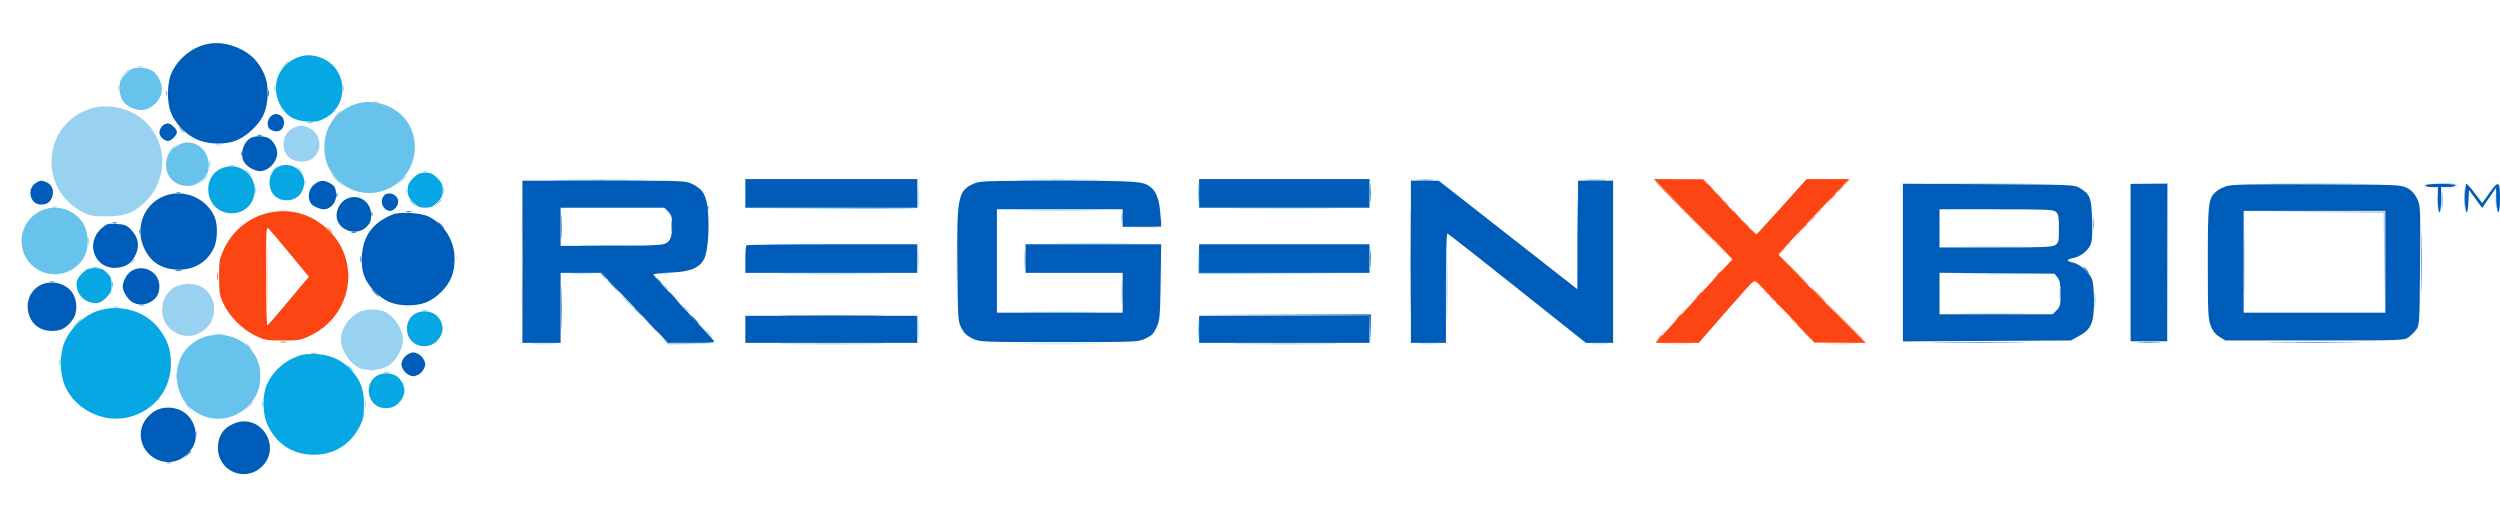
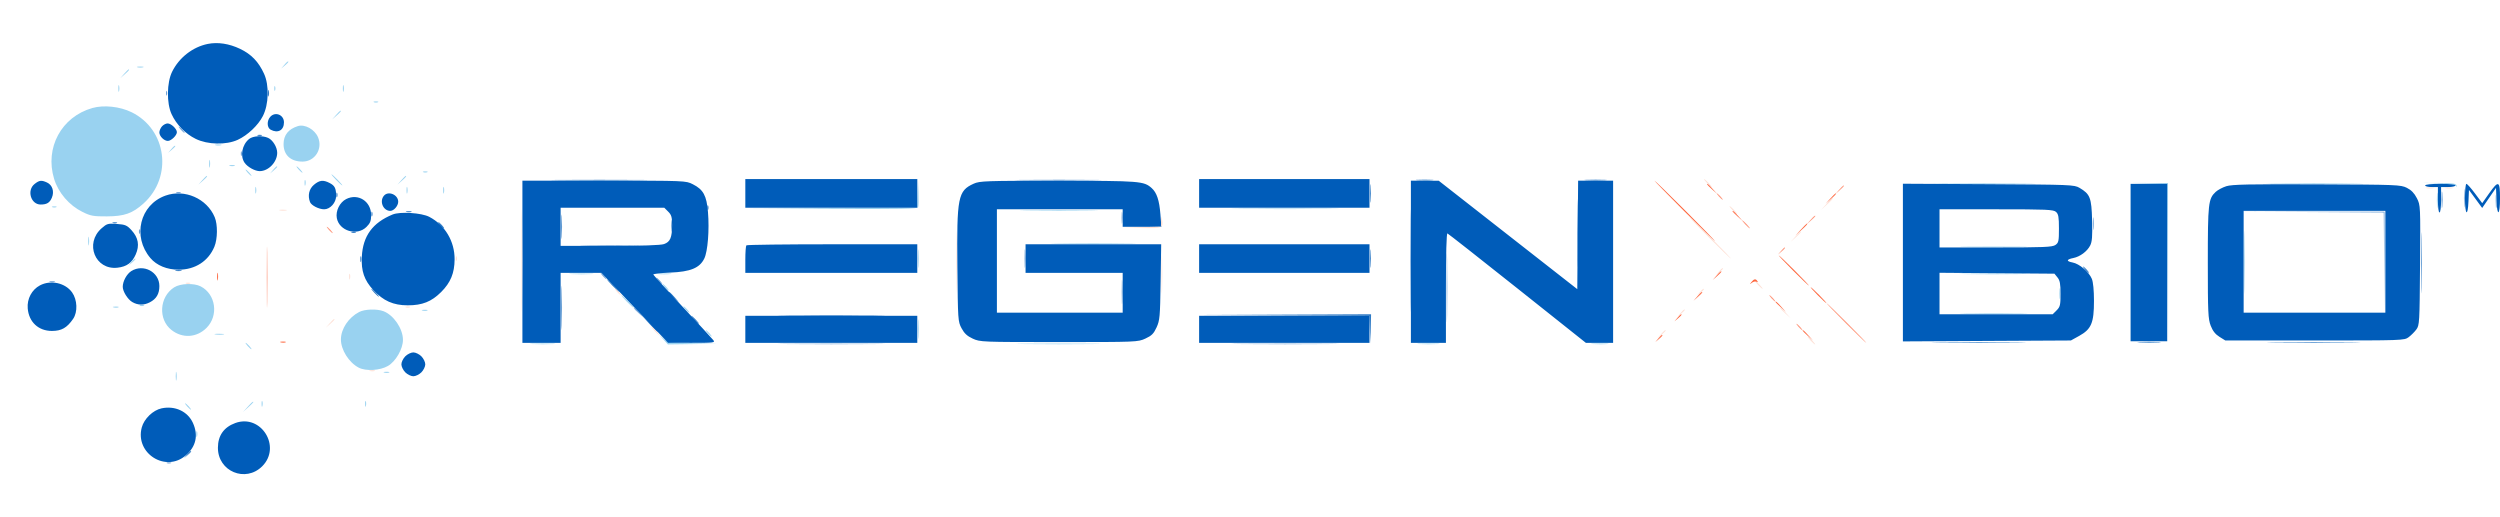
<svg xmlns="http://www.w3.org/2000/svg" width="464" height="96" viewBox="0 0 464 96" fill="none">
  <rect width="464" height="96" fill="white" />
  <path fill-rule="evenodd" clip-rule="evenodd" d="M52.749 12.063L52.187 12.727L52.851 12.165C53.217 11.856 53.516 11.557 53.516 11.501C53.516 11.265 53.278 11.439 52.749 12.063ZM25.515 12.488C25.8 12.562 26.265 12.562 26.55 12.488C26.834 12.414 26.601 12.353 26.032 12.353C25.464 12.353 25.231 12.414 25.515 12.488ZM23.055 13.686L22.338 14.498L23.151 13.782C23.911 13.114 24.099 12.875 23.867 12.875C23.815 12.875 23.449 13.24 23.055 13.686ZM21.964 16.416C21.964 16.984 22.025 17.216 22.099 16.933C22.173 16.649 22.173 16.183 22.099 15.9C22.025 15.616 21.964 15.848 21.964 16.416ZM63.633 16.416C63.633 16.984 63.694 17.216 63.768 16.933C63.842 16.649 63.842 16.183 63.768 15.9C63.694 15.616 63.633 15.848 63.633 16.416ZM50.903 16.416C50.903 16.822 50.97 16.988 51.052 16.785C51.134 16.582 51.134 16.25 51.052 16.047C50.97 15.844 50.903 16.01 50.903 16.416ZM69.401 18.972C69.604 19.054 69.937 19.054 70.14 18.972C70.343 18.891 70.177 18.824 69.77 18.824C69.364 18.824 69.198 18.891 69.401 18.972ZM17.146 20.047C11.402 21.674 8.287 27.43 10.038 33.186C10.829 35.787 12.838 38.123 15.338 39.349C16.828 40.08 17.338 40.172 19.826 40.161C23.073 40.148 24.588 39.614 26.642 37.761C32.105 32.832 30.957 24.041 24.433 20.833C22.259 19.765 19.279 19.443 17.146 20.047ZM62.36 21.359L61.643 22.171L62.456 21.456C63.215 20.787 63.404 20.548 63.172 20.548C63.119 20.548 62.754 20.913 62.36 21.359ZM55.289 23.404C53.523 23.956 52.63 25.078 52.63 26.745C52.63 28.774 53.95 29.992 56.15 29.992C58.433 29.992 59.937 27.651 59.037 25.5C58.419 24.024 56.587 22.998 55.289 23.404ZM39.996 26.949C40.281 27.023 40.746 27.023 41.03 26.949C41.315 26.875 41.082 26.814 40.513 26.814C39.944 26.814 39.712 26.875 39.996 26.949ZM31.767 27.704L31.204 28.368L31.869 27.806C32.235 27.497 32.534 27.198 32.534 27.142C32.534 26.906 32.296 27.081 31.767 27.704ZM38.815 30.434C38.818 31.084 38.878 31.314 38.949 30.947C39.02 30.58 39.017 30.049 38.943 29.767C38.869 29.485 38.811 29.785 38.815 30.434ZM42.661 30.786C42.949 30.861 43.348 30.856 43.548 30.775C43.748 30.695 43.513 30.634 43.025 30.639C42.538 30.645 42.374 30.711 42.661 30.786ZM50.681 31.541L50.118 32.205L50.783 31.643C51.149 31.334 51.448 31.035 51.448 30.979C51.448 30.743 51.21 30.917 50.681 31.541ZM55.437 31.467C55.731 31.792 56.039 32.057 56.12 32.057C56.201 32.057 56.027 31.792 55.733 31.467C55.439 31.142 55.131 30.877 55.05 30.877C54.969 30.877 55.143 31.142 55.437 31.467ZM45.98 32.057C46.275 32.382 46.582 32.648 46.663 32.648C46.744 32.648 46.57 32.382 46.276 32.057C45.982 31.733 45.675 31.467 45.593 31.467C45.512 31.467 45.686 31.733 45.98 32.057ZM78.562 31.958C78.765 32.04 79.098 32.04 79.301 31.958C79.504 31.876 79.338 31.809 78.931 31.809C78.525 31.809 78.359 31.876 78.562 31.958ZM62.382 33.386C62.934 33.954 63.451 34.418 63.532 34.418C63.614 34.418 63.229 33.954 62.678 33.386C62.126 32.817 61.609 32.352 61.527 32.352C61.446 32.352 61.831 32.817 62.382 33.386ZM37.535 33.459L36.819 34.271L37.632 33.555C38.391 32.887 38.58 32.648 38.348 32.648C38.295 32.648 37.93 33.013 37.535 33.459ZM74.476 33.459L73.76 34.271L74.572 33.555C75.332 32.887 75.521 32.648 75.289 32.648C75.236 32.648 74.87 33.013 74.476 33.459ZM56.529 33.976C56.535 34.463 56.601 34.626 56.676 34.339C56.751 34.052 56.746 33.653 56.665 33.454C56.584 33.254 56.523 33.489 56.529 33.976ZM170.309 35.818L170.249 38.545L154.216 38.624L138.184 38.703L154.225 38.774C167.372 38.832 170.294 38.774 170.418 38.452C170.501 38.235 170.524 36.94 170.469 35.574L170.369 33.09L170.309 35.818ZM360.64 34.049C364.825 34.096 371.675 34.096 375.86 34.049C380.045 34.003 376.621 33.965 368.25 33.965C359.879 33.965 356.455 34.003 360.64 34.049ZM398.834 34.044L402.23 34.142L402.311 48.889L402.391 63.635L402.387 48.806L402.383 33.976L398.91 33.961L395.437 33.946L398.834 34.044ZM422.237 34.049C426.167 34.096 432.683 34.096 436.717 34.049C440.751 34.003 437.536 33.965 429.571 33.965C421.607 33.965 418.306 34.003 422.237 34.049ZM452.612 34.043C454.472 34.108 455.651 34.278 455.811 34.504C455.993 34.759 456.031 34.734 455.945 34.418C455.849 34.062 455.222 33.972 452.746 33.958L449.667 33.941L452.612 34.043ZM47.379 35.304C47.379 35.872 47.44 36.104 47.514 35.82C47.588 35.536 47.588 35.072 47.514 34.787C47.44 34.503 47.379 34.736 47.379 35.304ZM75.454 35.304C75.454 35.872 75.515 36.104 75.589 35.82C75.663 35.536 75.663 35.072 75.589 34.787C75.515 34.503 75.454 34.736 75.454 35.304ZM82.251 35.304C82.251 35.872 82.312 36.104 82.386 35.82C82.46 35.536 82.46 35.072 82.386 34.787C82.312 34.503 82.251 34.736 82.251 35.304ZM452.28 37.222C452.281 38.52 452.333 39.015 452.396 38.321C452.458 37.627 452.457 36.565 452.394 35.96C452.33 35.356 452.279 35.923 452.28 37.222ZM9.705 38.45C9.908 38.532 10.241 38.532 10.444 38.45C10.647 38.369 10.481 38.302 10.074 38.302C9.668 38.302 9.502 38.369 9.705 38.45ZM230.462 38.771C234.891 38.817 242.138 38.817 246.568 38.771C250.997 38.725 247.373 38.688 238.515 38.688C229.656 38.688 226.032 38.725 230.462 38.771ZM190.714 39.066C193.924 39.114 199.177 39.114 202.387 39.066C205.597 39.018 202.97 38.98 196.55 38.98C190.13 38.98 187.504 39.018 190.714 39.066ZM416.552 48.732C416.553 53.926 416.593 56.009 416.642 53.361C416.691 50.713 416.691 46.464 416.642 43.917C416.592 41.371 416.552 43.538 416.552 48.732ZM16.361 44.748C16.361 45.478 16.418 45.777 16.489 45.412C16.559 45.047 16.559 44.449 16.489 44.084C16.418 43.718 16.361 44.017 16.361 44.748ZM196.644 45.264C200.19 45.311 205.909 45.311 209.352 45.264C212.795 45.217 209.893 45.178 202.904 45.178C195.915 45.178 193.098 45.217 196.644 45.264ZM170.355 47.994C170.355 49.536 170.405 50.167 170.466 49.396C170.527 48.625 170.527 47.363 170.466 46.592C170.405 45.821 170.355 46.452 170.355 47.994ZM364.925 45.854C367.729 45.902 372.317 45.902 375.121 45.854C377.925 45.805 375.631 45.766 370.023 45.766C364.416 45.766 362.122 45.805 364.925 45.854ZM24.379 48.658L23.816 49.322L24.481 48.76C25.106 48.231 25.28 47.994 25.044 47.994C24.988 47.994 24.689 48.293 24.379 48.658ZM106.046 50.868C107.062 50.926 108.724 50.926 109.74 50.868C110.756 50.811 109.925 50.764 107.893 50.764C105.861 50.764 105.03 50.811 106.046 50.868ZM122.152 50.865C122.762 50.929 123.759 50.929 124.368 50.865C124.978 50.801 124.479 50.749 123.26 50.749C122.041 50.749 121.543 50.801 122.152 50.865ZM364.759 50.871C367.471 50.919 371.992 50.919 374.807 50.871C377.621 50.822 375.402 50.782 369.875 50.782C364.349 50.782 362.047 50.822 364.759 50.871ZM32.322 53.334C29.571 55.094 29.311 59.27 31.829 61.248C33.861 62.844 36.499 62.686 38.329 60.858C40.617 58.574 40.061 54.604 37.251 53.153C35.998 52.505 33.473 52.598 32.322 53.334ZM123.408 53.306C123.702 53.631 124.009 53.896 124.091 53.896C124.172 53.896 123.997 53.631 123.703 53.306C123.409 52.981 123.102 52.716 123.021 52.716C122.939 52.716 123.114 52.981 123.408 53.306ZM382.228 54.486C382.228 55.379 382.284 55.744 382.351 55.298C382.419 54.852 382.419 54.121 382.351 53.675C382.284 53.229 382.228 53.594 382.228 54.486ZM116.315 55.962C116.95 56.611 117.536 57.143 117.617 57.143C117.699 57.143 117.246 56.611 116.611 55.962C115.976 55.313 115.39 54.782 115.309 54.782C115.227 54.782 115.681 55.313 116.315 55.962ZM25.959 56.748C26.162 56.83 26.494 56.83 26.698 56.748C26.901 56.666 26.734 56.599 26.328 56.599C25.922 56.599 25.756 56.666 25.959 56.748ZM21.088 57.052C21.376 57.127 21.775 57.122 21.975 57.041C22.175 56.96 21.939 56.899 21.452 56.905C20.964 56.911 20.801 56.977 21.088 57.052ZM127.25 57.438C127.544 57.762 127.851 58.028 127.932 58.028C128.014 58.028 127.839 57.762 127.545 57.438C127.251 57.113 126.944 56.847 126.863 56.847C126.781 56.847 126.956 57.113 127.25 57.438ZM66.667 57.902C64.689 58.929 63.288 61.027 63.275 62.981C63.262 64.915 64.75 67.282 66.579 68.236C67.9 68.925 70.551 68.77 72.006 67.919C73.466 67.064 74.798 64.738 74.788 63.061C74.775 60.981 73.055 58.469 71.155 57.752C69.945 57.295 67.69 57.37 66.667 57.902ZM78.42 57.642C78.707 57.717 79.106 57.712 79.306 57.631C79.507 57.55 79.271 57.489 78.784 57.495C78.296 57.501 78.132 57.567 78.42 57.642ZM364.925 58.249C367.729 58.297 372.317 58.297 375.121 58.249C377.925 58.2 375.631 58.161 370.023 58.161C364.416 58.161 362.122 58.2 364.925 58.249ZM170.356 61.127C170.357 62.75 170.407 63.376 170.467 62.519C170.527 61.661 170.526 60.333 170.465 59.567C170.405 58.802 170.356 59.504 170.356 61.127ZM131.387 61.864C131.681 62.189 131.988 62.455 132.07 62.455C132.151 62.455 131.977 62.189 131.683 61.864C131.389 61.54 131.081 61.274 131 61.274C130.919 61.274 131.093 61.54 131.387 61.864ZM40 62.076C40.449 62.144 41.114 62.142 41.478 62.072C41.841 62.002 41.474 61.947 40.661 61.949C39.848 61.951 39.551 62.008 40 62.076ZM123.094 62.971L123.962 63.93L128.561 63.865L133.16 63.799L128.587 63.709C124.083 63.62 124.001 63.607 123.12 62.816L122.226 62.012L123.094 62.971ZM45.98 64.225C46.275 64.55 46.582 64.816 46.663 64.816C46.744 64.816 46.57 64.55 46.276 64.225C45.982 63.901 45.675 63.635 45.593 63.635C45.512 63.635 45.686 63.901 45.98 64.225ZM98.818 63.854C99.922 63.911 101.65 63.911 102.66 63.853C103.669 63.796 102.765 63.749 100.652 63.75C98.54 63.75 97.714 63.798 98.818 63.854ZM190.143 63.856C193.689 63.904 199.407 63.904 202.85 63.856C206.293 63.809 203.392 63.77 196.402 63.77C189.413 63.771 186.596 63.809 190.143 63.856ZM263.413 63.853C264.347 63.912 265.876 63.912 266.811 63.853C267.746 63.795 266.981 63.747 265.112 63.747C263.243 63.747 262.478 63.795 263.413 63.853ZM295.634 63.852C296.411 63.913 297.608 63.913 298.293 63.851C298.979 63.789 298.344 63.739 296.881 63.74C295.418 63.741 294.857 63.792 295.634 63.852ZM32.614 69.833C32.614 70.563 32.672 70.862 32.743 70.497C32.813 70.131 32.813 69.534 32.743 69.169C32.672 68.803 32.614 69.102 32.614 69.833ZM71.327 69.152C71.615 69.227 72.014 69.222 72.214 69.141C72.414 69.06 72.179 68.999 71.691 69.005C71.204 69.011 71.04 69.077 71.327 69.152ZM48.55 74.997C48.556 75.484 48.622 75.648 48.697 75.361C48.772 75.073 48.767 74.675 48.686 74.475C48.605 74.275 48.544 74.51 48.55 74.997ZM67.759 74.997C67.765 75.484 67.831 75.648 67.906 75.361C67.981 75.073 67.976 74.675 67.895 74.475C67.814 74.275 67.753 74.51 67.759 74.997ZM45.962 75.514L45.094 76.473L46.054 75.606C46.582 75.13 47.015 74.698 47.015 74.647C47.015 74.419 46.771 74.62 45.962 75.514ZM34.751 75.44C35.045 75.765 35.352 76.03 35.433 76.03C35.514 76.03 35.34 75.765 35.046 75.44C34.752 75.115 34.445 74.85 34.363 74.85C34.282 74.85 34.456 75.115 34.751 75.44ZM36.434 80.605C36.439 81.092 36.506 81.255 36.581 80.968C36.656 80.681 36.651 80.282 36.57 80.083C36.489 79.883 36.428 80.118 36.434 80.605Z" fill="#99D2F0" />
-   <path fill-rule="evenodd" clip-rule="evenodd" d="M23.338 13.725C22.333 14.729 22.191 15.042 22.191 16.248C22.191 18.183 22.86 19.304 24.428 19.997C26.136 20.752 27.537 20.501 28.83 19.21C30.123 17.918 30.374 16.52 29.618 14.813C28.925 13.247 27.802 12.579 25.865 12.579C24.657 12.579 24.343 12.722 23.338 13.725ZM66.505 19.17C62.541 20.263 60.162 23.398 60.195 27.483C60.246 33.765 66.783 37.737 72.376 34.882C78.547 31.732 78.524 22.786 72.336 19.843C70.43 18.936 68.259 18.686 66.505 19.17ZM57.142 22.818C57.43 22.893 57.829 22.888 58.029 22.807C58.229 22.726 57.994 22.665 57.506 22.671C57.018 22.677 56.855 22.743 57.142 22.818ZM32.977 26.999C31.569 27.868 30.997 28.692 30.841 30.078C30.602 32.191 31.833 33.961 33.857 34.417C35.366 34.756 36.765 34.283 37.829 33.073C38.572 32.228 38.74 31.78 38.739 30.645C38.737 27.422 35.555 25.409 32.977 26.999ZM222.367 35.894C222.367 37.436 222.417 38.066 222.478 37.296C222.539 36.525 222.539 35.263 222.478 34.492C222.417 33.721 222.367 34.352 222.367 35.894ZM76.42 37.664C76.714 37.989 77.021 38.255 77.102 38.255C77.183 38.255 77.009 37.989 76.715 37.664C76.421 37.34 76.114 37.074 76.032 37.074C75.951 37.074 76.126 37.34 76.42 37.664ZM81.12 37.738L80.557 38.402L81.222 37.84C81.588 37.531 81.887 37.232 81.887 37.176C81.887 36.94 81.649 37.114 81.12 37.738ZM7.482 39.174C3.275 41.254 2.774 47.014 6.561 49.754C9.606 51.958 14.085 50.86 15.708 47.513C16.639 45.592 16.435 42.866 15.232 41.161C13.493 38.695 10.174 37.844 7.482 39.174ZM222.389 48.141L222.409 50.797L238.219 50.801L254.03 50.805L238.305 50.725L222.58 50.645L222.475 48.065L222.37 45.485L222.389 48.141ZM17.246 49.674C17.534 49.749 17.933 49.744 18.133 49.663C18.333 49.582 18.098 49.521 17.61 49.527C17.123 49.533 16.959 49.599 17.246 49.674ZM146.364 50.871C150.701 50.917 157.882 50.917 162.322 50.871C166.763 50.825 163.215 50.787 154.438 50.787C145.661 50.787 142.028 50.825 146.364 50.871ZM20.771 52.863C20.777 53.35 20.843 53.514 20.918 53.227C20.993 52.939 20.988 52.541 20.907 52.341C20.826 52.141 20.765 52.376 20.771 52.863ZM388.743 55.814C388.744 57.113 388.796 57.608 388.858 56.913C388.921 56.219 388.92 55.157 388.856 54.553C388.793 53.948 388.741 54.516 388.743 55.814ZM191.157 57.954C194.286 58.002 199.406 58.002 202.535 57.954C205.663 57.906 203.104 57.867 196.846 57.867C190.588 57.867 188.028 57.906 191.157 57.954ZM222.366 61.127C222.365 62.587 222.415 63.222 222.477 62.537C222.539 61.852 222.54 60.657 222.478 59.881C222.418 59.105 222.367 59.666 222.366 61.127ZM14.045 60.167L13.177 61.127L14.138 60.26C15.033 59.452 15.234 59.208 15.006 59.208C14.955 59.208 14.523 59.64 14.045 60.167ZM37.032 62.92C34.291 64.284 32.845 66.668 32.839 69.833C32.826 76.788 40.78 80.279 45.85 75.543C47.603 73.906 48.352 72.124 48.314 69.685C48.282 67.599 47.755 66.227 46.389 64.674C44.174 62.154 40.104 61.392 37.032 62.92ZM57.728 65.609C58.012 65.683 58.477 65.683 58.762 65.609C59.047 65.535 58.814 65.474 58.245 65.474C57.676 65.474 57.443 65.535 57.728 65.609ZM11.018 67.324C11.024 67.811 11.091 67.975 11.166 67.687C11.241 67.4 11.236 67.002 11.155 66.802C11.074 66.602 11.013 66.837 11.018 67.324ZM64.894 68.357C65.188 68.682 65.496 68.947 65.577 68.947C65.658 68.947 65.484 68.682 65.19 68.357C64.896 68.032 64.588 67.767 64.507 67.767C64.426 67.767 64.6 68.032 64.894 68.357Z" fill="#67C3EC" />
  <path fill-rule="evenodd" clip-rule="evenodd" d="M30.808 17.301C30.808 17.707 30.875 17.873 30.956 17.67C31.039 17.468 31.039 17.136 30.956 16.933C30.875 16.73 30.808 16.896 30.808 17.301ZM33.568 24.089C33.862 24.414 34.17 24.679 34.251 24.679C34.332 24.679 34.158 24.414 33.864 24.089C33.57 23.765 33.263 23.499 33.181 23.499C33.1 23.499 33.274 23.765 33.568 24.089ZM44.697 28.516C44.697 28.922 44.764 29.088 44.846 28.885C44.928 28.682 44.928 28.35 44.846 28.147C44.764 27.944 44.697 28.11 44.697 28.516ZM261.703 48.437C261.703 56.877 261.741 60.287 261.787 56.015C261.833 51.743 261.833 44.837 261.787 40.669C261.741 36.501 261.703 39.996 261.703 48.437ZM292.729 43.272C292.729 48.872 292.768 51.163 292.817 48.363C292.865 45.563 292.865 40.981 292.817 38.181C292.768 35.381 292.729 37.672 292.729 43.272ZM457.309 36.779C457.309 38.321 457.359 38.952 457.42 38.181C457.481 37.41 457.481 36.148 457.42 35.377C457.359 34.607 457.309 35.237 457.309 36.779ZM32.756 35.794C32.959 35.876 33.291 35.876 33.495 35.794C33.698 35.712 33.531 35.645 33.125 35.645C32.719 35.645 32.553 35.712 32.756 35.794ZM208.167 40.468C208.169 41.442 208.224 41.805 208.29 41.275C208.355 40.744 208.354 39.947 208.287 39.504C208.219 39.06 208.165 39.494 208.167 40.468ZM429.345 39.36L442.418 39.442L442.503 48.735L442.587 58.028L442.581 48.658L442.574 39.288L429.424 39.283L416.273 39.278L429.345 39.36ZM388.44 41.501C388.44 42.556 388.494 42.988 388.559 42.46C388.625 41.933 388.625 41.069 388.559 40.542C388.494 40.015 388.44 40.446 388.44 41.501ZM124.534 41.944C124.535 42.918 124.591 43.281 124.656 42.75C124.722 42.22 124.721 41.423 124.653 40.979C124.586 40.536 124.532 40.97 124.534 41.944ZM25.784 42.977C25.784 43.383 25.851 43.549 25.933 43.346C26.015 43.143 26.015 42.811 25.933 42.608C25.851 42.405 25.784 42.571 25.784 42.977ZM268.496 53.454C268.496 59.135 268.536 61.417 268.584 58.525C268.632 55.634 268.632 50.986 268.584 48.196C268.535 45.407 268.496 47.773 268.496 53.454ZM108.705 45.559C111.184 45.608 115.24 45.608 117.719 45.559C120.198 45.509 118.17 45.469 113.212 45.469C108.255 45.469 106.227 45.509 108.705 45.559ZM190.155 47.994C190.155 49.536 190.205 50.167 190.266 49.396C190.327 48.624 190.327 47.363 190.266 46.592C190.205 45.821 190.155 46.452 190.155 47.994ZM111.882 51.24C112.176 51.565 112.484 51.83 112.565 51.83C112.646 51.83 112.472 51.565 112.178 51.24C111.884 50.916 111.577 50.65 111.495 50.65C111.414 50.65 111.588 50.916 111.882 51.24ZM208.189 54.191C208.189 56.22 208.237 57.05 208.294 56.036C208.352 55.022 208.352 53.361 208.294 52.347C208.237 51.333 208.189 52.162 208.189 54.191ZM122.226 52.126C122.52 52.45 122.827 52.716 122.908 52.716C122.99 52.716 122.815 52.45 122.521 52.126C122.227 51.801 121.92 51.535 121.839 51.535C121.757 51.535 121.932 51.801 122.226 52.126ZM9.267 52.33C9.555 52.405 9.954 52.4 10.154 52.319C10.354 52.238 10.118 52.177 9.631 52.183C9.143 52.189 8.98 52.255 9.267 52.33ZM117.645 57.235C117.645 57.286 118.077 57.718 118.606 58.194L119.566 59.061L118.698 58.102C117.889 57.208 117.645 57.007 117.645 57.235ZM146.237 63.856C150.666 63.902 157.914 63.902 162.343 63.856C166.772 63.81 163.149 63.773 154.29 63.773C145.432 63.773 141.808 63.81 146.237 63.856ZM230.462 63.856C234.891 63.902 242.138 63.902 246.568 63.856C250.997 63.81 247.373 63.773 238.515 63.773C229.656 63.773 226.032 63.81 230.462 63.856ZM30.983 85.965C31.186 86.047 31.518 86.047 31.721 85.965C31.925 85.883 31.758 85.816 31.352 85.816C30.946 85.816 30.779 85.883 30.983 85.965Z" fill="#6FA2D7" />
-   <path fill-rule="evenodd" clip-rule="evenodd" d="M49.743 17.301C49.743 17.869 49.804 18.102 49.878 17.818C49.953 17.534 49.953 17.069 49.878 16.785C49.804 16.501 49.743 16.733 49.743 17.301ZM47.828 25.17C48.031 25.252 48.363 25.252 48.566 25.17C48.77 25.088 48.603 25.021 48.197 25.021C47.791 25.021 47.624 25.088 47.828 25.17ZM103.957 33.459C107.887 33.505 114.403 33.505 118.438 33.459C122.471 33.412 119.256 33.374 111.291 33.374C103.327 33.374 100.026 33.412 103.957 33.459ZM190.123 33.459C193.658 33.506 199.443 33.506 202.978 33.459C206.513 33.411 203.621 33.373 196.55 33.373C189.48 33.373 186.588 33.411 190.123 33.459ZM254.284 35.894C254.284 37.436 254.334 38.066 254.395 37.296C254.456 36.525 254.456 35.263 254.395 34.492C254.334 33.721 254.284 34.352 254.284 35.894ZM263.126 33.455C263.903 33.516 265.1 33.515 265.786 33.453C266.472 33.391 265.836 33.342 264.373 33.342C262.91 33.343 262.349 33.394 263.126 33.455ZM294.443 33.456C295.378 33.514 296.907 33.514 297.841 33.456C298.776 33.397 298.011 33.349 296.142 33.349C294.273 33.349 293.508 33.397 294.443 33.456ZM453.169 37.074C453.169 38.454 453.22 39.018 453.282 38.328C453.344 37.639 453.344 36.51 453.282 35.82C453.22 35.13 453.169 35.695 453.169 37.074ZM463.215 37.222C463.216 38.52 463.268 39.015 463.33 38.321C463.393 37.627 463.392 36.564 463.328 35.96C463.265 35.355 463.214 35.923 463.215 37.222ZM62.429 36.189C62.429 36.595 62.496 36.761 62.578 36.558C62.66 36.355 62.66 36.023 62.578 35.82C62.496 35.617 62.429 35.783 62.429 36.189ZM131.286 38.55C131.286 38.956 131.353 39.122 131.435 38.919C131.517 38.716 131.517 38.384 131.435 38.181C131.353 37.978 131.286 38.144 131.286 38.55ZM104.165 42.091C104.165 44.12 104.212 44.95 104.27 43.936C104.328 42.922 104.328 41.261 104.27 40.247C104.212 39.233 104.165 40.062 104.165 42.091ZM68.93 39.73C68.93 40.136 68.997 40.302 69.079 40.099C69.161 39.897 69.161 39.565 69.079 39.361C68.997 39.159 68.93 39.325 68.93 39.73ZM75.465 39.345C75.752 39.42 76.151 39.414 76.351 39.334C76.551 39.253 76.316 39.192 75.829 39.198C75.341 39.203 75.177 39.27 75.465 39.345ZM449.355 48.731C449.355 53.763 449.395 55.863 449.445 53.398C449.494 50.933 449.494 46.816 449.445 44.249C449.396 41.683 449.355 43.7 449.355 48.731ZM20.935 41.401C21.138 41.483 21.471 41.483 21.674 41.401C21.877 41.319 21.71 41.252 21.304 41.252C20.898 41.252 20.732 41.319 20.935 41.401ZM81.739 41.796C82.033 42.121 82.34 42.386 82.422 42.386C82.503 42.386 82.329 42.121 82.034 41.796C81.74 41.471 81.433 41.206 81.352 41.206C81.271 41.206 81.445 41.471 81.739 41.796ZM65.263 43.172C65.467 43.254 65.799 43.254 66.002 43.172C66.206 43.09 66.039 43.023 65.633 43.023C65.227 43.023 65.061 43.09 65.263 43.172ZM254.284 47.994C254.284 49.536 254.334 50.167 254.395 49.395C254.456 48.624 254.456 47.363 254.395 46.592C254.334 45.821 254.284 46.452 254.284 47.994ZM66.873 48.141C66.879 48.628 66.945 48.792 67.02 48.505C67.095 48.217 67.09 47.819 67.009 47.619C66.928 47.419 66.867 47.654 66.873 48.141ZM387.016 50.059C387.31 50.384 387.617 50.65 387.699 50.65C387.78 50.65 387.605 50.384 387.311 50.059C387.017 49.735 386.71 49.469 386.629 49.469C386.547 49.469 386.722 49.735 387.016 50.059ZM32.608 50.263C32.893 50.337 33.358 50.337 33.642 50.263C33.927 50.189 33.694 50.128 33.125 50.128C32.556 50.128 32.323 50.189 32.608 50.263ZM104.178 57.142C104.178 60.794 104.22 62.289 104.272 60.462C104.324 58.637 104.324 55.648 104.272 53.822C104.22 51.996 104.178 53.49 104.178 57.142ZM113.656 53.011C114.29 53.66 114.876 54.191 114.958 54.191C115.039 54.191 114.586 53.66 113.951 53.011C113.316 52.361 112.73 51.83 112.649 51.83C112.568 51.83 113.021 52.361 113.656 53.011ZM69.475 54.339C69.856 54.745 70.235 55.077 70.317 55.077C70.398 55.077 70.152 54.745 69.77 54.339C69.388 53.933 69.01 53.601 68.928 53.601C68.847 53.601 69.093 53.933 69.475 54.339ZM124.147 54.284C124.147 54.334 124.579 54.766 125.107 55.243L126.068 56.109L125.2 55.15C124.391 54.256 124.147 54.055 124.147 54.284ZM146.237 58.544C150.666 58.59 157.914 58.59 162.343 58.544C166.772 58.498 163.149 58.46 154.29 58.46C145.432 58.46 141.808 58.498 146.237 58.544ZM238.282 58.544L254.155 58.623L254.253 61.203L254.352 63.783L254.412 61.053L254.473 58.323L238.441 58.394L222.409 58.465L238.282 58.544ZM128.875 59.356C129.257 59.762 129.636 60.094 129.717 60.094C129.798 60.094 129.552 59.762 129.171 59.356C128.789 58.95 128.41 58.618 128.329 58.618C128.247 58.618 128.493 58.95 128.875 59.356ZM120.588 60.167C121.313 60.938 121.945 61.569 121.992 61.569C122.214 61.569 121.979 61.304 120.674 60.081L119.271 58.766L120.588 60.167ZM360.217 63.561C364.17 63.608 370.554 63.608 374.403 63.561C378.252 63.514 375.018 63.476 367.216 63.476C359.414 63.477 356.265 63.515 360.217 63.561ZM397.149 63.559C398.171 63.616 399.767 63.616 400.695 63.558C401.624 63.499 400.787 63.452 398.837 63.453C396.886 63.453 396.127 63.501 397.149 63.559ZM422.405 63.561C426.265 63.608 432.582 63.608 436.442 63.561C440.303 63.514 437.144 63.476 429.424 63.476C421.703 63.476 418.545 63.514 422.405 63.561ZM34.722 84.367L34.16 85.031L34.824 84.469C35.449 83.941 35.624 83.703 35.387 83.703C35.331 83.703 35.032 84.002 34.722 84.367Z" fill="#2E7AC5" />
+   <path fill-rule="evenodd" clip-rule="evenodd" d="M49.743 17.301C49.743 17.869 49.804 18.102 49.878 17.818C49.953 17.534 49.953 17.069 49.878 16.785C49.804 16.501 49.743 16.733 49.743 17.301ZM47.828 25.17C48.031 25.252 48.363 25.252 48.566 25.17C48.77 25.088 48.603 25.021 48.197 25.021C47.791 25.021 47.624 25.088 47.828 25.17ZM103.957 33.459C107.887 33.505 114.403 33.505 118.438 33.459C122.471 33.412 119.256 33.374 111.291 33.374C103.327 33.374 100.026 33.412 103.957 33.459ZM190.123 33.459C193.658 33.506 199.443 33.506 202.978 33.459C206.513 33.411 203.621 33.373 196.55 33.373C189.48 33.373 186.588 33.411 190.123 33.459ZM254.284 35.894C254.284 37.436 254.334 38.066 254.395 37.296C254.456 36.525 254.456 35.263 254.395 34.492C254.334 33.721 254.284 34.352 254.284 35.894ZM263.126 33.455C263.903 33.516 265.1 33.515 265.786 33.453C266.472 33.391 265.836 33.342 264.373 33.342C262.91 33.343 262.349 33.394 263.126 33.455ZM294.443 33.456C295.378 33.514 296.907 33.514 297.841 33.456C298.776 33.397 298.011 33.349 296.142 33.349C294.273 33.349 293.508 33.397 294.443 33.456ZM453.169 37.074C453.169 38.454 453.22 39.018 453.282 38.328C453.344 37.639 453.344 36.51 453.282 35.82C453.22 35.13 453.169 35.695 453.169 37.074ZM463.215 37.222C463.216 38.52 463.268 39.015 463.33 38.321C463.265 35.355 463.214 35.923 463.215 37.222ZM62.429 36.189C62.429 36.595 62.496 36.761 62.578 36.558C62.66 36.355 62.66 36.023 62.578 35.82C62.496 35.617 62.429 35.783 62.429 36.189ZM131.286 38.55C131.286 38.956 131.353 39.122 131.435 38.919C131.517 38.716 131.517 38.384 131.435 38.181C131.353 37.978 131.286 38.144 131.286 38.55ZM104.165 42.091C104.165 44.12 104.212 44.95 104.27 43.936C104.328 42.922 104.328 41.261 104.27 40.247C104.212 39.233 104.165 40.062 104.165 42.091ZM68.93 39.73C68.93 40.136 68.997 40.302 69.079 40.099C69.161 39.897 69.161 39.565 69.079 39.361C68.997 39.159 68.93 39.325 68.93 39.73ZM75.465 39.345C75.752 39.42 76.151 39.414 76.351 39.334C76.551 39.253 76.316 39.192 75.829 39.198C75.341 39.203 75.177 39.27 75.465 39.345ZM449.355 48.731C449.355 53.763 449.395 55.863 449.445 53.398C449.494 50.933 449.494 46.816 449.445 44.249C449.396 41.683 449.355 43.7 449.355 48.731ZM20.935 41.401C21.138 41.483 21.471 41.483 21.674 41.401C21.877 41.319 21.71 41.252 21.304 41.252C20.898 41.252 20.732 41.319 20.935 41.401ZM81.739 41.796C82.033 42.121 82.34 42.386 82.422 42.386C82.503 42.386 82.329 42.121 82.034 41.796C81.74 41.471 81.433 41.206 81.352 41.206C81.271 41.206 81.445 41.471 81.739 41.796ZM65.263 43.172C65.467 43.254 65.799 43.254 66.002 43.172C66.206 43.09 66.039 43.023 65.633 43.023C65.227 43.023 65.061 43.09 65.263 43.172ZM254.284 47.994C254.284 49.536 254.334 50.167 254.395 49.395C254.456 48.624 254.456 47.363 254.395 46.592C254.334 45.821 254.284 46.452 254.284 47.994ZM66.873 48.141C66.879 48.628 66.945 48.792 67.02 48.505C67.095 48.217 67.09 47.819 67.009 47.619C66.928 47.419 66.867 47.654 66.873 48.141ZM387.016 50.059C387.31 50.384 387.617 50.65 387.699 50.65C387.78 50.65 387.605 50.384 387.311 50.059C387.017 49.735 386.71 49.469 386.629 49.469C386.547 49.469 386.722 49.735 387.016 50.059ZM32.608 50.263C32.893 50.337 33.358 50.337 33.642 50.263C33.927 50.189 33.694 50.128 33.125 50.128C32.556 50.128 32.323 50.189 32.608 50.263ZM104.178 57.142C104.178 60.794 104.22 62.289 104.272 60.462C104.324 58.637 104.324 55.648 104.272 53.822C104.22 51.996 104.178 53.49 104.178 57.142ZM113.656 53.011C114.29 53.66 114.876 54.191 114.958 54.191C115.039 54.191 114.586 53.66 113.951 53.011C113.316 52.361 112.73 51.83 112.649 51.83C112.568 51.83 113.021 52.361 113.656 53.011ZM69.475 54.339C69.856 54.745 70.235 55.077 70.317 55.077C70.398 55.077 70.152 54.745 69.77 54.339C69.388 53.933 69.01 53.601 68.928 53.601C68.847 53.601 69.093 53.933 69.475 54.339ZM124.147 54.284C124.147 54.334 124.579 54.766 125.107 55.243L126.068 56.109L125.2 55.15C124.391 54.256 124.147 54.055 124.147 54.284ZM146.237 58.544C150.666 58.59 157.914 58.59 162.343 58.544C166.772 58.498 163.149 58.46 154.29 58.46C145.432 58.46 141.808 58.498 146.237 58.544ZM238.282 58.544L254.155 58.623L254.253 61.203L254.352 63.783L254.412 61.053L254.473 58.323L238.441 58.394L222.409 58.465L238.282 58.544ZM128.875 59.356C129.257 59.762 129.636 60.094 129.717 60.094C129.798 60.094 129.552 59.762 129.171 59.356C128.789 58.95 128.41 58.618 128.329 58.618C128.247 58.618 128.493 58.95 128.875 59.356ZM120.588 60.167C121.313 60.938 121.945 61.569 121.992 61.569C122.214 61.569 121.979 61.304 120.674 60.081L119.271 58.766L120.588 60.167ZM360.217 63.561C364.17 63.608 370.554 63.608 374.403 63.561C378.252 63.514 375.018 63.476 367.216 63.476C359.414 63.477 356.265 63.515 360.217 63.561ZM397.149 63.559C398.171 63.616 399.767 63.616 400.695 63.558C401.624 63.499 400.787 63.452 398.837 63.453C396.886 63.453 396.127 63.501 397.149 63.559ZM422.405 63.561C426.265 63.608 432.582 63.608 436.442 63.561C440.303 63.514 437.144 63.476 429.424 63.476C421.703 63.476 418.545 63.514 422.405 63.561ZM34.722 84.367L34.16 85.031L34.824 84.469C35.449 83.941 35.624 83.703 35.387 83.703C35.331 83.703 35.032 84.002 34.722 84.367Z" fill="#2E7AC5" />
  <path fill-rule="evenodd" clip-rule="evenodd" d="M38.546 8.156C35.751 8.728 33.229 10.702 31.938 13.33C30.953 15.334 30.905 19.148 31.839 21.174C32.74 23.129 34.4 24.832 36.328 25.777C38.533 26.858 41.97 26.937 44.112 25.956C45.963 25.107 47.912 23.263 48.795 21.527C49.89 19.37 49.987 15.824 49.009 13.69C47.982 11.449 46.652 10.069 44.551 9.063C42.532 8.096 40.41 7.775 38.546 8.156ZM50.164 21.678C49.493 22.418 49.537 23.7 50.246 24.079C51.587 24.795 52.704 24.173 52.704 22.709C52.704 21.309 51.091 20.654 50.164 21.678ZM30.068 23.448C29.799 23.745 29.579 24.256 29.579 24.583C29.579 25.284 30.451 26.155 31.154 26.155C31.768 26.155 32.83 25.127 32.83 24.532C32.83 23.915 31.759 22.909 31.102 22.909C30.802 22.909 30.337 23.151 30.068 23.448ZM46.237 25.793C44.917 26.861 44.523 28.962 45.407 30.223C45.955 31.004 47.33 31.762 48.197 31.762C49.837 31.762 51.448 30.074 51.448 28.355C51.448 27.32 50.634 25.988 49.76 25.59C48.712 25.113 46.952 25.214 46.237 25.793ZM138.332 35.894V38.55H154.29H170.249V35.894V33.238H154.29H138.332V35.894ZM222.556 35.894V38.55H238.367H254.178V35.894V33.238H238.367H222.556V35.894ZM6.42 34.145C4.939 35.308 5.716 37.96 7.538 37.96C8.694 37.96 9.23 37.633 9.63 36.682C10.112 35.536 9.719 34.325 8.716 33.869C7.684 33.4 7.312 33.444 6.42 34.145ZM58.267 34.297C57.356 35.063 57.077 36.295 57.542 37.504C57.781 38.125 59.189 38.845 60.164 38.845C61.282 38.845 62.382 37.62 62.382 36.374C62.382 34.944 62.141 34.461 61.179 33.965C59.986 33.349 59.304 33.426 58.267 34.297ZM96.959 48.584V63.635H100.505H104.051V57.143V50.65H107.837H111.624L117.811 57.138L123.999 63.625L128.394 63.63C132.537 63.635 132.766 63.606 132.384 63.119C132.161 62.835 129.584 60.036 126.659 56.899C123.733 53.762 121.301 51.089 121.254 50.961C121.207 50.832 122.61 50.667 124.373 50.595C128.165 50.439 129.854 49.744 130.715 47.985C131.361 46.666 131.678 42.675 131.4 39.346C131.146 36.297 130.536 35.179 128.589 34.197C127.275 33.534 127.247 33.533 112.115 33.533H96.959V48.584ZM180.716 34.093C177.79 35.42 177.568 36.554 177.69 49.542C177.783 59.453 177.798 59.676 178.468 60.93C178.978 61.883 179.505 62.372 180.537 62.848C181.898 63.477 182.172 63.488 196.55 63.488C211.02 63.488 211.194 63.481 212.594 62.835C213.752 62.302 214.127 61.925 214.658 60.769C215.255 59.466 215.314 58.809 215.412 52.347L215.518 45.338H202.931H190.344V47.994V50.65H199.358H208.371V54.339V58.028H196.698H185.025V48.437V38.845H196.698H208.371V40.468V42.091H211.961H215.551L215.37 39.746C215.172 37.177 214.692 35.744 213.751 34.907C212.294 33.611 211.631 33.559 196.403 33.552C182.929 33.546 181.838 33.584 180.716 34.093ZM261.861 48.584V63.635H265.112H268.363V53.429C268.363 47.176 268.471 43.261 268.641 43.321C268.794 43.375 274.639 47.968 281.629 53.527L294.339 63.635H296.866H299.393V48.584V33.533H296.146H292.899L292.821 43.6L292.744 53.667L279.888 43.607L267.033 33.547L264.447 33.54L261.861 33.533V48.584ZM353.178 48.732V63.365L368.767 63.279L384.356 63.193L385.903 62.337C388.149 61.094 388.641 59.93 388.641 55.859C388.641 53.871 388.493 52.342 388.242 51.742C387.702 50.451 385.928 48.951 384.661 48.714C383.451 48.487 383.516 48.147 384.818 47.887C386.053 47.64 387.368 46.666 387.93 45.58C388.295 44.874 388.371 43.9 388.295 40.902C388.187 36.686 387.931 36.026 385.951 34.861C384.986 34.294 384.333 34.267 369.063 34.185L353.178 34.099V48.732ZM395.438 48.732V63.34H398.837H402.235V48.732V34.123H398.837H395.438V48.732ZM413.212 34.558C412.504 34.782 411.61 35.26 411.226 35.62C409.862 36.9 409.771 37.715 409.771 48.732C409.771 58.008 409.826 59.203 410.308 60.451C410.685 61.426 411.171 62.043 411.934 62.517L413.022 63.193H429.624C445.93 63.193 446.24 63.182 447.041 62.584C447.49 62.249 448.132 61.609 448.467 61.161C449.053 60.377 449.079 59.929 449.16 49.227C449.243 38.153 449.24 38.102 448.569 36.779C448.097 35.851 447.538 35.274 446.712 34.861C445.58 34.296 444.873 34.268 430.015 34.211C417.51 34.162 414.25 34.229 413.212 34.558ZM450.11 34.418C450.11 34.581 450.642 34.714 451.292 34.714H452.475V37.074C452.475 38.452 452.598 39.435 452.77 39.435C452.942 39.435 453.066 38.452 453.066 37.074V34.714H454.395C455.127 34.714 455.725 34.581 455.725 34.418C455.725 34.242 454.593 34.123 452.918 34.123C451.243 34.123 450.11 34.242 450.11 34.418ZM457.498 36.779C457.498 39.927 458.024 40.382 458.15 37.344L458.237 35.252L459.465 36.926L460.694 38.599L461.977 36.73L463.261 34.861L463.347 37.148C463.468 40.339 464 40.038 464 36.779C464 33.532 463.728 33.417 461.964 35.916L460.699 37.707L459.365 35.916C458.632 34.93 457.912 34.123 457.765 34.123C457.618 34.123 457.498 35.318 457.498 36.779ZM30.717 36.304C25.956 38.003 24.527 43.89 27.906 47.887C29.079 49.274 31 50.061 33.196 50.053C36.237 50.043 38.671 48.47 39.789 45.793C40.391 44.352 40.42 41.671 39.849 40.308C38.397 36.847 34.27 35.037 30.717 36.304ZM71.247 36.337C70.376 37.386 71.123 39.14 72.441 39.14C73.099 39.14 73.908 38.204 73.908 37.441C73.908 36.125 72.061 35.359 71.247 36.337ZM64.25 36.946C63.05 37.555 62.264 39.154 62.513 40.479C62.963 42.878 66.272 43.86 68.02 42.114C68.722 41.413 68.884 41 68.884 39.906C68.884 37.369 66.462 35.822 64.25 36.946ZM124.012 39.275C124.621 39.882 124.738 40.283 124.738 41.764C124.738 44.097 124.398 44.898 123.237 45.301C122.613 45.519 119.149 45.633 113.168 45.633H104.051V42.091V38.55H113.669H123.287L124.012 39.275ZM381.599 39.334C382.045 39.736 382.14 40.278 382.14 42.416C382.14 44.761 382.077 45.053 381.483 45.468C380.919 45.863 379.358 45.928 370.401 45.928H359.975V42.387V38.845H370.517C379.911 38.845 381.118 38.898 381.599 39.334ZM442.722 48.584V58.028H429.571H416.421V48.584V39.14H429.571H442.722V48.584ZM72.873 39.81C69.145 41.343 67.352 43.8 67.155 47.643C67.018 50.314 67.6 52.004 69.287 53.832C71.143 55.842 73.002 56.667 75.681 56.669C78.378 56.671 80.087 55.989 81.887 54.191C83.632 52.448 84.359 50.681 84.374 48.141C84.394 44.786 82.598 41.771 79.67 40.245C78.237 39.498 74.252 39.243 72.873 39.81ZM18.857 42.369C15.662 45.171 17.659 50.152 21.792 49.687C23.521 49.492 24.499 48.785 25.187 47.232C25.931 45.552 25.683 44.117 24.408 42.727C23.567 41.81 23.257 41.678 21.69 41.565C20.04 41.446 19.849 41.5 18.857 42.369ZM138.529 45.535C138.421 45.643 138.332 46.838 138.332 48.191V50.65H154.29H170.249V47.994V45.338H154.487C145.818 45.338 138.637 45.426 138.529 45.535ZM222.556 47.994V50.65H238.367H254.178V47.994V45.338H238.367H222.556V47.994ZM24.372 50.311C23.521 50.845 22.782 52.203 22.782 53.232C22.782 54.083 23.697 55.556 24.531 56.049C25.583 56.669 26.682 56.69 27.802 56.111C29.025 55.48 29.579 54.54 29.579 53.097C29.579 50.481 26.622 48.899 24.372 50.311ZM381.87 51.494C382.32 52.049 382.435 52.667 382.435 54.532C382.435 56.625 382.358 56.951 381.71 57.599L380.984 58.323H370.48H359.975V54.476V50.629L370.641 50.713L381.306 50.797L381.87 51.494ZM7.41 52.968C5.896 53.773 4.997 55.467 5.145 57.238C5.356 59.767 7.13 61.422 9.631 61.422C11.417 61.422 12.428 60.847 13.573 59.181C14.445 57.912 14.358 55.64 13.384 54.275C12.117 52.497 9.41 51.905 7.41 52.968ZM138.332 61.127V63.635H154.29H170.249V61.127V58.618H154.29H138.332V61.127ZM222.556 61.127V63.635H238.367H254.178V61.127V58.618H238.367H222.556V61.127ZM75.224 66.13C74.825 66.529 74.499 67.199 74.499 67.619C74.499 68.04 74.825 68.71 75.224 69.108C75.623 69.507 76.294 69.833 76.715 69.833C77.136 69.833 77.807 69.507 78.206 69.108C78.605 68.71 78.931 68.04 78.931 67.619C78.931 67.199 78.605 66.529 78.206 66.13C77.807 65.732 77.136 65.406 76.715 65.406C76.294 65.406 75.623 65.732 75.224 66.13ZM29.983 75.789C28.394 76.13 26.748 77.718 26.314 79.328C25.016 84.143 30.77 87.78 34.505 84.505C36.394 82.849 36.841 80.772 35.802 78.484C34.832 76.351 32.467 75.256 29.983 75.789ZM43.671 78.514C41.54 79.291 40.445 80.853 40.445 83.113C40.445 87.499 45.57 89.632 48.67 86.537C52.291 82.92 48.457 76.768 43.671 78.514Z" fill="#005CB9" />
-   <path fill-rule="evenodd" clip-rule="evenodd" d="M55.36 10.612C51.734 11.926 50.178 15.823 51.901 19.276C52.98 21.438 54.517 22.422 57.026 22.555C58.654 22.641 59.208 22.539 60.313 21.949C65.005 19.446 64.477 12.44 59.462 10.674C57.956 10.143 56.708 10.124 55.36 10.612ZM51.858 30.856C49.246 31.973 49.464 36.286 52.171 37.032C54.501 37.675 56.468 36.177 56.47 33.759C56.473 31.606 53.896 29.984 51.858 30.856ZM40.897 31.356C37.54 33.009 38.054 38.311 41.677 39.395C43.765 40.02 45.947 39.115 46.829 37.261C48.673 33.38 44.739 29.464 40.897 31.356ZM76.685 33.061C75.862 33.883 75.681 34.287 75.681 35.303C75.681 36.32 75.862 36.724 76.685 37.546C77.509 38.369 77.914 38.55 78.931 38.55C79.949 38.55 80.354 38.369 81.177 37.546C82.001 36.724 82.182 36.32 82.182 35.303C82.182 34.287 82.001 33.883 81.177 33.061C80.354 32.238 79.949 32.057 78.931 32.057C77.914 32.057 77.509 32.238 76.685 33.061ZM15.216 50.768C14.499 51.484 14.211 52.037 14.211 52.701C14.211 54.705 15.766 56.257 17.773 56.257C18.437 56.257 18.991 55.97 19.708 55.254C20.564 54.399 20.713 54.046 20.713 52.87C20.713 51.738 20.558 51.335 19.849 50.627C19.141 49.92 18.737 49.764 17.603 49.764C16.425 49.764 16.072 49.913 15.216 50.768ZM18.63 57.544C15.748 58.321 12.956 60.9 11.862 63.798C11.019 66.031 11.111 69.522 12.07 71.667C14.07 76.142 19.369 78.651 24.11 77.37C28.718 76.124 31.731 72.219 31.72 67.508C31.714 64.941 31.186 63.323 29.67 61.222C27.286 57.919 22.795 56.423 18.63 57.544ZM76.967 58.284C75.131 59.436 75.031 62.259 76.776 63.63C77.962 64.562 79.94 64.444 81.008 63.378C82.452 61.935 82.524 60.277 81.21 58.751C80.291 57.683 78.277 57.462 76.967 58.284ZM54.255 66.54C52.242 67.493 50.5 69.253 49.572 71.272C48.62 73.342 48.681 76.823 49.708 78.981C51.359 82.453 54.428 84.402 58.245 84.402C61.981 84.402 64.962 82.571 66.741 79.184C67.433 77.868 67.546 77.301 67.547 75.145C67.548 72.222 66.974 70.665 65.149 68.644C63.426 66.735 61 65.701 58.245 65.701C56.422 65.701 55.713 65.85 54.255 66.54ZM69.874 69.794C68.039 70.946 67.938 73.769 69.683 75.14C70.87 76.072 72.847 75.954 73.915 74.887C75.359 73.445 75.432 71.786 74.117 70.26C73.198 69.193 71.184 68.972 69.874 69.794Z" fill="#07A7E3" />
  <path fill-rule="evenodd" clip-rule="evenodd" d="M96.8 48.437C96.8 56.877 96.838 60.287 96.884 56.015C96.931 51.743 96.931 44.837 96.884 40.669C96.838 36.501 96.8 39.996 96.8 48.437ZM316.829 33.976C317.211 34.381 317.59 34.713 317.671 34.713C317.752 34.713 317.506 34.381 317.124 33.976C316.743 33.57 316.364 33.238 316.282 33.238C316.201 33.238 316.447 33.57 316.829 33.976ZM450.332 34.922C450.698 34.992 451.296 34.992 451.662 34.922C452.028 34.851 451.728 34.794 450.997 34.794C450.266 34.794 449.967 34.851 450.332 34.922ZM453.878 34.922C454.244 34.992 454.843 34.992 455.208 34.922C455.574 34.851 455.275 34.794 454.543 34.794C453.812 34.794 453.513 34.851 453.878 34.922ZM338.977 37.886L337.959 38.993L339.067 37.976C340.098 37.029 340.311 36.779 340.085 36.779C340.036 36.779 339.538 37.277 338.977 37.886ZM321.557 38.993C321.939 39.398 322.318 39.73 322.399 39.73C322.48 39.73 322.235 39.398 321.853 38.993C321.471 38.587 321.092 38.255 321.011 38.255C320.93 38.255 321.175 38.587 321.557 38.993ZM51.968 39.054C52.336 39.124 52.868 39.122 53.151 39.048C53.433 38.974 53.132 38.916 52.482 38.919C51.832 38.923 51.601 38.983 51.968 39.054ZM177.473 48.584C177.473 53.697 177.513 55.788 177.562 53.232C177.612 50.675 177.612 46.492 177.562 43.936C177.513 41.379 177.473 43.471 177.473 48.584ZM215.508 40.975L215.464 42.073L211.844 42.166L208.224 42.259L211.853 42.323C215.804 42.392 215.922 42.342 215.678 40.714C215.572 40.005 215.546 40.045 215.508 40.975ZM317.272 44.157C319.38 46.267 321.172 47.994 321.253 47.994C321.334 47.994 319.676 46.267 317.568 44.157C315.459 42.047 313.668 40.321 313.587 40.321C313.505 40.321 315.164 42.047 317.272 44.157ZM333.212 43.936L332.344 44.895L333.304 44.028C334.2 43.22 334.401 42.977 334.172 42.977C334.122 42.977 333.689 43.408 333.212 43.936ZM215.588 50.945C215.588 54.11 215.631 55.405 215.684 53.822C215.737 52.24 215.737 49.65 215.684 48.068C215.631 46.485 215.588 47.78 215.588 50.945ZM84.593 47.994C84.593 48.4 84.66 48.566 84.742 48.363C84.824 48.16 84.824 47.828 84.742 47.625C84.66 47.422 84.593 47.588 84.593 47.994ZM319.017 50.428L318.454 51.093L319.119 50.53C319.744 50.002 319.919 49.764 319.682 49.764C319.626 49.764 319.327 50.063 319.017 50.428ZM64.804 51.388C64.81 51.875 64.876 52.038 64.951 51.751C65.026 51.464 65.021 51.065 64.94 50.866C64.859 50.666 64.798 50.901 64.804 51.388ZM326.286 52.863C326.667 53.269 327.046 53.601 327.128 53.601C327.209 53.601 326.963 53.269 326.581 52.863C326.199 52.458 325.821 52.126 325.739 52.126C325.658 52.126 325.904 52.458 326.286 52.863ZM34.529 52.616C34.732 52.698 35.065 52.698 35.268 52.616C35.471 52.534 35.305 52.467 34.898 52.467C34.492 52.467 34.326 52.534 34.529 52.616ZM114.542 54.191C114.836 54.516 115.144 54.782 115.225 54.782C115.306 54.782 115.132 54.516 114.838 54.191C114.544 53.867 114.236 53.601 114.155 53.601C114.074 53.601 114.248 53.867 114.542 54.191ZM315.471 54.265L314.908 54.929L315.573 54.367C316.198 53.839 316.372 53.601 316.136 53.601C316.08 53.601 315.781 53.9 315.471 54.265ZM75.311 57.043C75.515 57.125 75.847 57.125 76.05 57.043C76.254 56.961 76.087 56.894 75.681 56.894C75.275 56.894 75.108 56.961 75.311 57.043ZM330.423 57.235C330.423 57.286 330.855 57.717 331.383 58.194L332.344 59.061L331.476 58.102C330.667 57.208 330.423 57.007 330.423 57.235ZM311.925 58.102L311.362 58.766L312.027 58.203C312.651 57.675 312.826 57.438 312.59 57.438C312.533 57.438 312.234 57.736 311.925 58.102ZM61.178 60.02L60.461 60.831L61.274 60.116C62.033 59.447 62.222 59.208 61.99 59.208C61.938 59.208 61.572 59.574 61.178 60.02ZM121.487 61.422C121.869 61.828 122.248 62.16 122.329 62.16C122.41 62.16 122.164 61.828 121.783 61.422C121.401 61.016 121.022 60.684 120.941 60.684C120.859 60.684 121.105 61.016 121.487 61.422ZM308.236 62.086L307.52 62.897L308.333 62.182C308.78 61.788 309.145 61.423 309.145 61.37C309.145 61.139 308.906 61.327 308.236 62.086ZM336.038 63.193C336.42 63.598 336.799 63.93 336.88 63.93C336.961 63.93 336.715 63.598 336.333 63.193C335.952 62.787 335.573 62.455 335.492 62.455C335.41 62.455 335.656 62.787 336.038 63.193ZM68.668 68.857C68.955 68.932 69.354 68.927 69.554 68.846C69.754 68.765 69.519 68.704 69.031 68.71C68.544 68.716 68.38 68.782 68.668 68.857Z" fill="#FDDFD4" />
-   <path fill-rule="evenodd" clip-rule="evenodd" d="M342.659 33.902L342.096 34.566L342.761 34.004C343.386 33.475 343.56 33.238 343.324 33.238C343.268 33.238 342.969 33.537 342.659 33.902ZM320.227 37.665C320.521 37.989 320.829 38.255 320.91 38.255C320.991 38.255 320.817 37.989 320.523 37.665C320.229 37.34 319.921 37.074 319.84 37.074C319.759 37.074 319.933 37.34 320.227 37.665ZM337.34 39.509L336.777 40.173L337.442 39.611C338.066 39.083 338.241 38.845 338.005 38.845C337.948 38.845 337.649 39.144 337.34 39.509ZM325.251 42.977C325.545 43.301 325.853 43.567 325.934 43.567C326.015 43.567 325.841 43.301 325.547 42.977C325.253 42.652 324.945 42.386 324.864 42.386C324.783 42.386 324.957 42.652 325.251 42.977ZM331.725 45.411L331.162 46.075L331.827 45.513C332.451 44.985 332.626 44.748 332.39 44.748C332.333 44.748 332.034 45.046 331.725 45.411ZM327.615 54.191C327.909 54.516 328.217 54.782 328.298 54.782C328.379 54.782 328.205 54.516 327.911 54.191C327.617 53.867 327.31 53.601 327.228 53.601C327.147 53.601 327.321 53.867 327.615 54.191ZM332.639 59.504C332.933 59.828 333.241 60.094 333.322 60.094C333.403 60.094 333.229 59.828 332.935 59.504C332.641 59.179 332.333 58.913 332.252 58.913C332.171 58.913 332.345 59.179 332.639 59.504ZM309.071 63.854C310.249 63.91 312.178 63.91 313.356 63.854C314.535 63.798 313.571 63.752 311.214 63.752C308.857 63.752 307.893 63.798 309.071 63.854ZM339.215 63.855C340.556 63.909 342.75 63.909 344.091 63.855C345.432 63.8 344.335 63.755 341.653 63.755C338.971 63.755 337.874 63.8 339.215 63.855Z" fill="#FDB9A6" />
  <path fill-rule="evenodd" clip-rule="evenodd" d="M341.335 35.23L340.618 36.042L341.431 35.326C341.878 34.933 342.244 34.568 342.244 34.515C342.244 34.283 342.004 34.472 341.335 35.23ZM319.045 36.484C319.339 36.809 319.647 37.075 319.728 37.075C319.809 37.075 319.635 36.809 319.341 36.484C319.047 36.16 318.739 35.894 318.658 35.894C318.577 35.894 318.751 36.16 319.045 36.484ZM336.015 40.837L335.299 41.649L336.112 40.934C336.559 40.54 336.924 40.175 336.924 40.122C336.924 39.89 336.685 40.079 336.015 40.837ZM323.921 41.649C324.303 42.055 324.682 42.387 324.763 42.387C324.845 42.387 324.599 42.055 324.217 41.649C323.835 41.243 323.456 40.911 323.375 40.911C323.294 40.911 323.539 41.243 323.921 41.649ZM61.052 42.682C61.346 43.007 61.654 43.272 61.735 43.272C61.816 43.272 61.642 43.007 61.348 42.682C61.054 42.357 60.746 42.092 60.665 42.092C60.584 42.092 60.758 42.357 61.052 42.682ZM49.511 51.388C49.51 56.42 49.551 58.52 49.6 56.054C49.649 53.589 49.649 49.472 49.6 46.906C49.551 44.339 49.511 46.356 49.511 51.388ZM330.543 46.592L329.98 47.256L330.644 46.694C331.269 46.166 331.444 45.928 331.207 45.928C331.151 45.928 330.852 46.227 330.543 46.592ZM328.797 55.372C329.092 55.697 329.399 55.962 329.48 55.962C329.561 55.962 329.387 55.697 329.093 55.372C328.799 55.047 328.492 54.782 328.41 54.782C328.329 54.782 328.503 55.047 328.797 55.372ZM342.539 59.946C344.566 61.975 346.291 63.635 346.372 63.635C346.454 63.635 344.862 61.975 342.835 59.946C340.808 57.917 339.083 56.257 339.002 56.257C338.921 56.257 340.513 57.917 342.539 59.946ZM333.821 60.684C334.115 61.009 334.423 61.274 334.504 61.274C334.585 61.274 334.411 61.009 334.117 60.684C333.823 60.36 333.515 60.094 333.434 60.094C333.353 60.094 333.527 60.36 333.821 60.684Z" fill="#FE967B" />
  <path fill-rule="evenodd" clip-rule="evenodd" d="M312.544 39.141C315.629 42.224 318.219 44.748 318.3 44.748C318.382 44.748 315.924 42.224 312.839 39.141C309.754 36.056 307.164 33.533 307.082 33.533C307.001 33.533 309.459 36.056 312.544 39.141ZM316.829 34.216C316.829 34.267 317.261 34.698 317.789 35.175L318.75 36.042L317.882 35.083C317.072 34.189 316.829 33.988 316.829 34.216ZM339.713 36.853L338.845 37.812L339.806 36.946C340.701 36.138 340.902 35.894 340.674 35.894C340.623 35.894 340.19 36.326 339.713 36.853ZM321.557 39.233C321.557 39.284 321.989 39.715 322.517 40.192L323.478 41.059L322.61 40.1C321.801 39.206 321.557 39.005 321.557 39.233ZM334.249 42.608L333.23 43.715L334.338 42.698C335.37 41.751 335.583 41.501 335.357 41.501C335.308 41.501 334.809 42 334.249 42.608ZM332.787 50.208C334.325 51.749 335.649 53.011 335.73 53.011C335.812 53.011 334.62 51.749 333.082 50.208C331.545 48.666 330.22 47.404 330.139 47.404C330.058 47.404 331.249 48.666 332.787 50.208ZM40.292 51.388C40.295 52.037 40.356 52.268 40.427 51.901C40.497 51.534 40.495 51.002 40.421 50.72C40.347 50.438 40.289 50.739 40.292 51.388ZM318.579 51.167L317.863 51.978L318.676 51.263C319.123 50.869 319.488 50.504 319.488 50.451C319.488 50.22 319.249 50.408 318.579 51.167ZM325.065 52.347C324.7 52.812 324.71 52.824 325.164 52.469C325.442 52.252 325.828 52.173 326.023 52.293C326.247 52.432 326.299 52.387 326.166 52.172C325.87 51.693 325.537 51.746 325.065 52.347ZM337.368 54.782C338.168 55.593 338.89 56.257 338.971 56.257C339.052 56.257 338.464 55.593 337.663 54.782C336.863 53.97 336.141 53.306 336.06 53.306C335.979 53.306 336.567 53.97 337.368 54.782ZM315.033 55.003L314.317 55.815L315.129 55.099C315.576 54.706 315.942 54.341 315.942 54.288C315.942 54.056 315.703 54.245 315.033 55.003ZM329.536 56.055C329.536 56.105 329.969 56.537 330.497 57.014L331.457 57.881L330.589 56.922C329.78 56.028 329.536 55.827 329.536 56.055ZM311.333 58.987L310.77 59.651L311.435 59.089C312.06 58.561 312.235 58.323 311.998 58.323C311.942 58.323 311.643 58.622 311.333 58.987ZM334.56 61.367C334.56 61.418 334.992 61.849 335.521 62.326L336.481 63.193L335.613 62.234C334.804 61.34 334.56 61.139 334.56 61.367ZM307.787 62.824L307.224 63.488L307.889 62.926C308.514 62.397 308.688 62.16 308.452 62.16C308.396 62.16 308.097 62.459 307.787 62.824ZM52.118 63.545C52.406 63.62 52.805 63.615 53.005 63.534C53.205 63.453 52.969 63.392 52.482 63.398C51.994 63.404 51.831 63.47 52.118 63.545Z" fill="#FD653C" />
-   <path fill-rule="evenodd" clip-rule="evenodd" d="M313.014 39.361C316.339 42.729 319.616 46.082 320.297 46.812L321.536 48.138L320.566 49.173C318.978 50.867 308.49 62.252 307.856 62.971L307.269 63.635H311.283H315.296L320.372 57.806C323.164 54.601 325.537 51.978 325.645 51.978C325.754 51.978 328.303 54.59 331.31 57.782L336.777 63.587L341.503 63.611L346.229 63.635L338.178 55.591C333.75 51.167 330.127 47.437 330.127 47.302C330.127 47.039 332.226 44.754 338.953 37.694L343.198 33.238L339.249 33.239L335.299 33.241L330.743 38.33C328.237 41.129 326.092 43.458 325.978 43.505C325.863 43.553 323.591 41.27 320.93 38.432L316.09 33.274L311.53 33.256L306.971 33.238L313.014 39.361ZM49.386 39.613C45.983 40.527 43.139 42.919 41.599 46.164C40.722 48.012 40.661 48.353 40.661 51.388C40.661 54.297 40.744 54.81 41.458 56.332C42.572 58.707 44.918 61.084 47.289 62.243C49.119 63.137 49.42 63.193 52.488 63.193C55.58 63.193 55.847 63.143 57.737 62.213C65.286 58.502 66.993 48.724 61.118 42.856C57.912 39.655 53.636 38.473 49.386 39.613ZM53.923 47.244L57.324 51.364L56.069 52.852C55.379 53.669 53.707 55.667 52.354 57.29C51 58.913 49.778 60.285 49.636 60.34C49.494 60.394 49.379 56.312 49.379 51.199C49.379 42.063 49.386 41.967 49.95 42.542C50.264 42.862 52.052 44.978 53.923 47.244Z" fill="#FD4513" />
</svg>